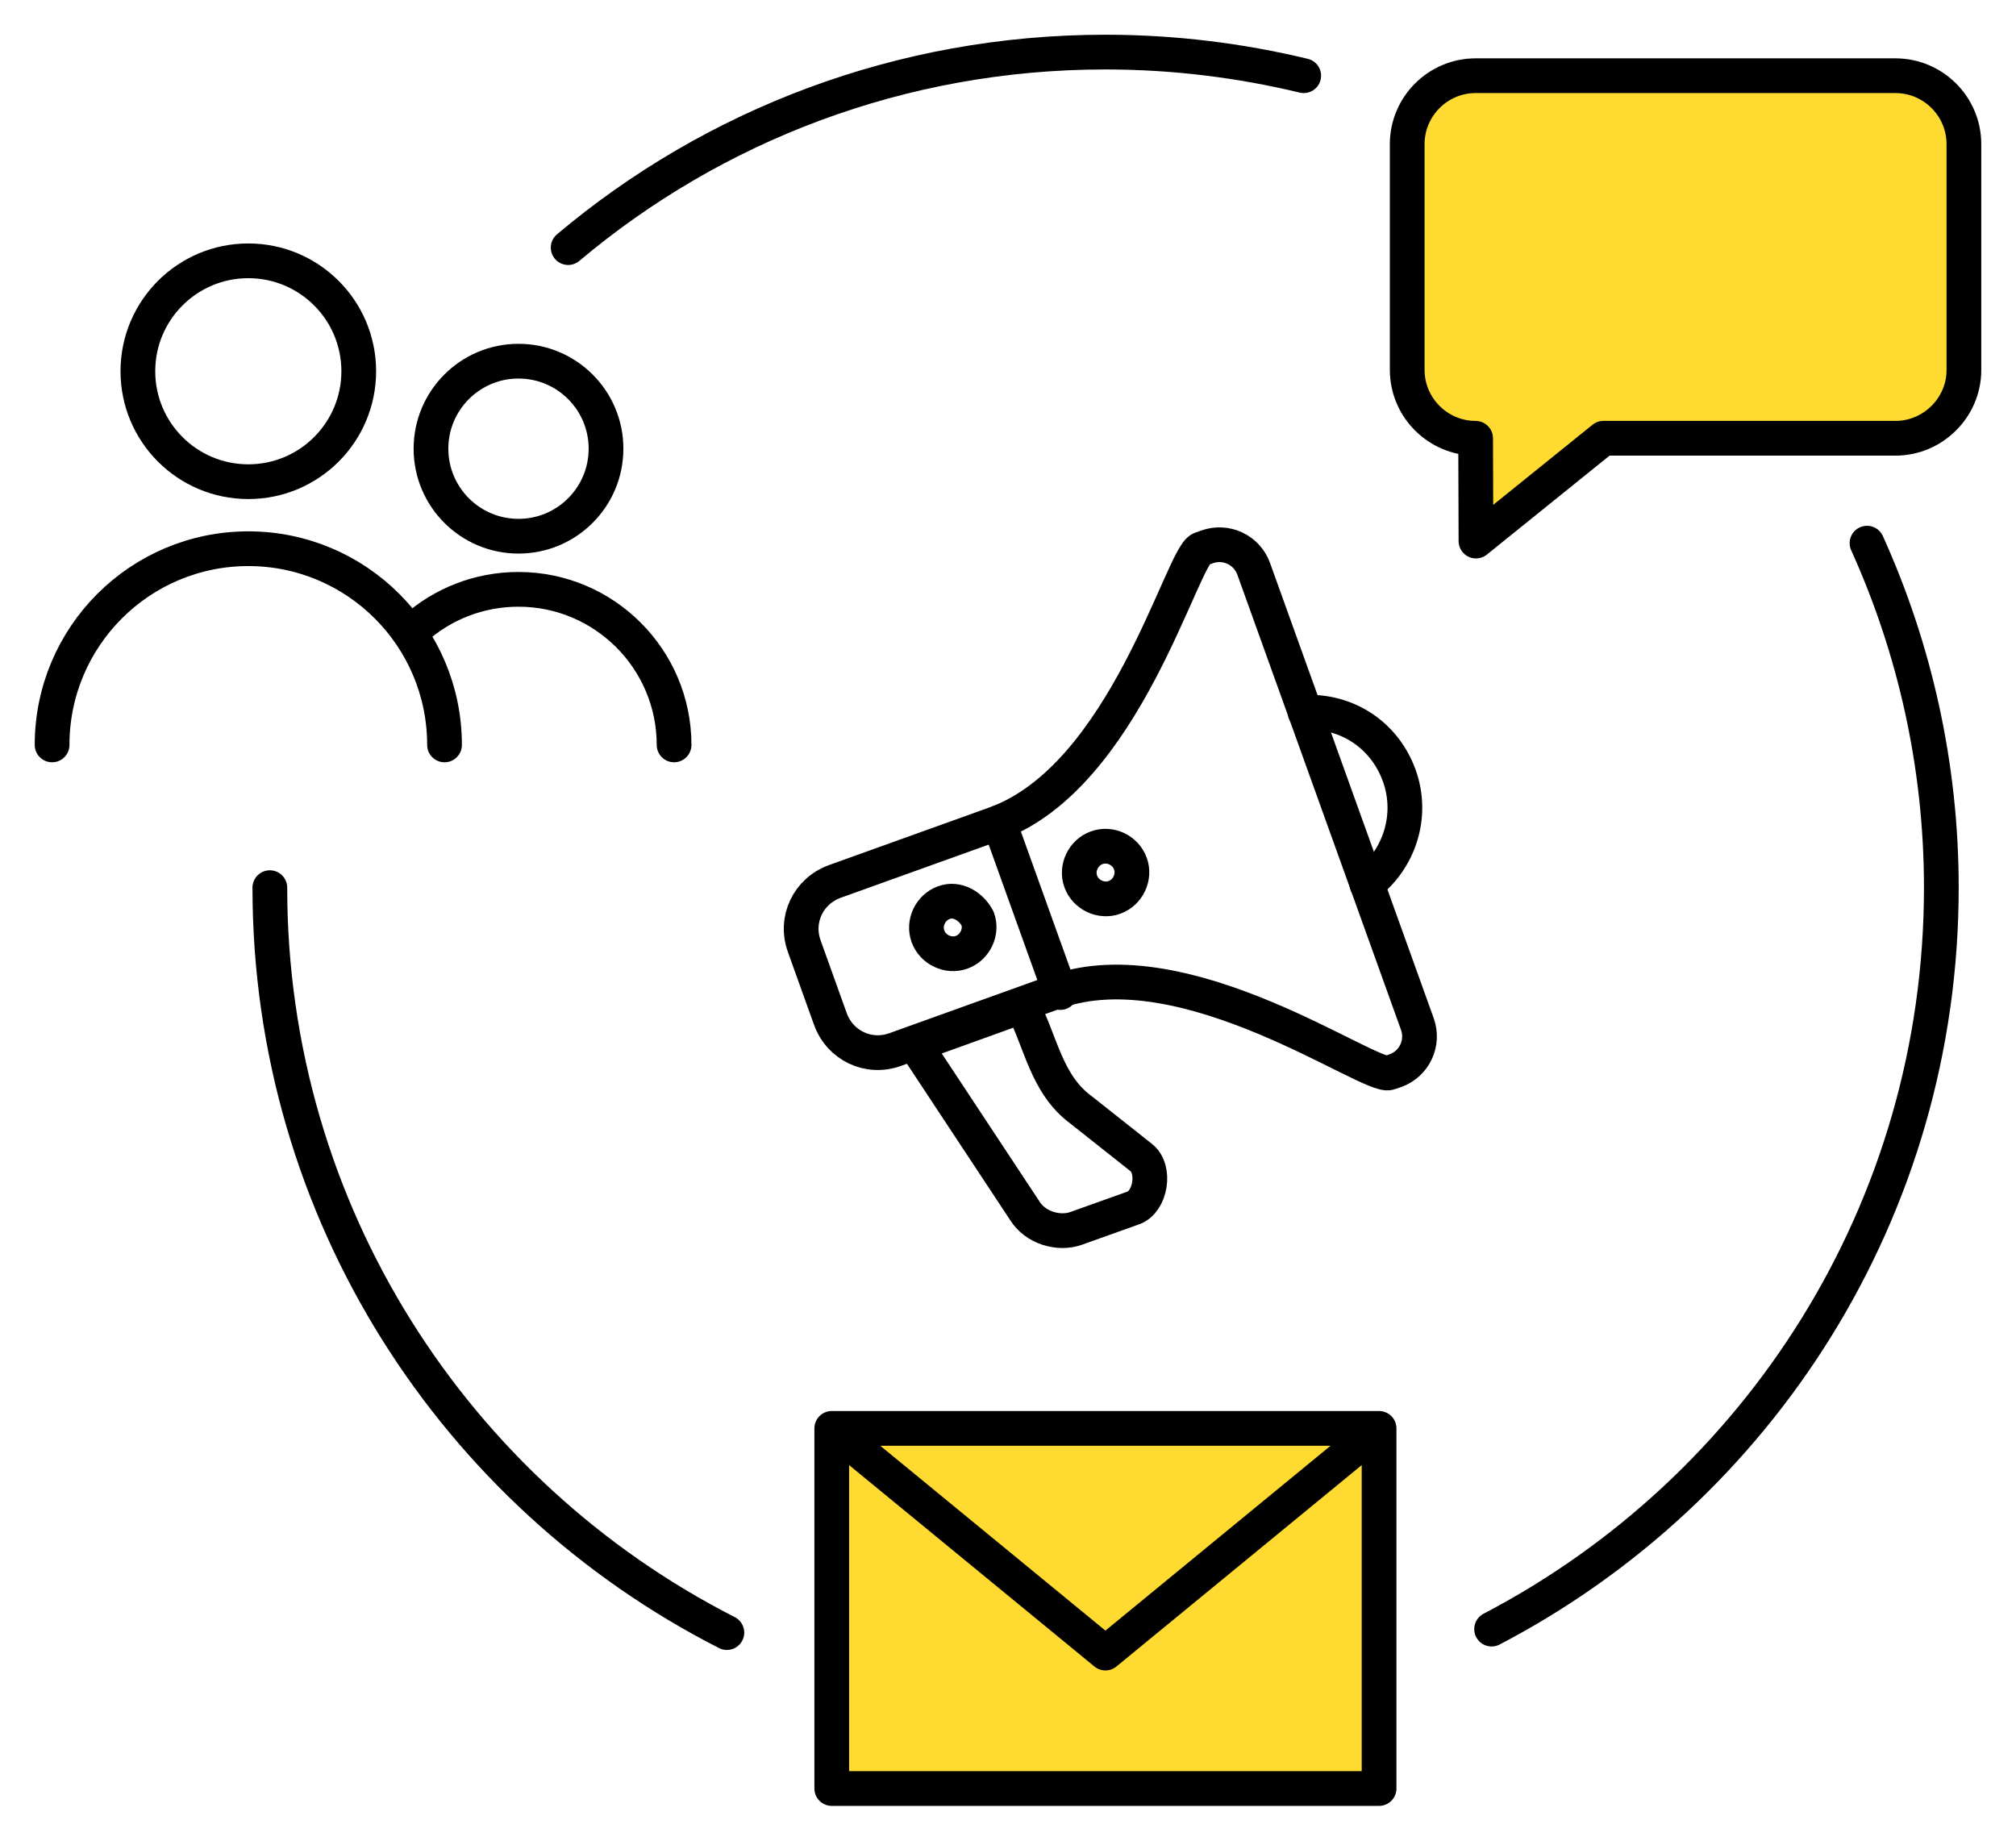
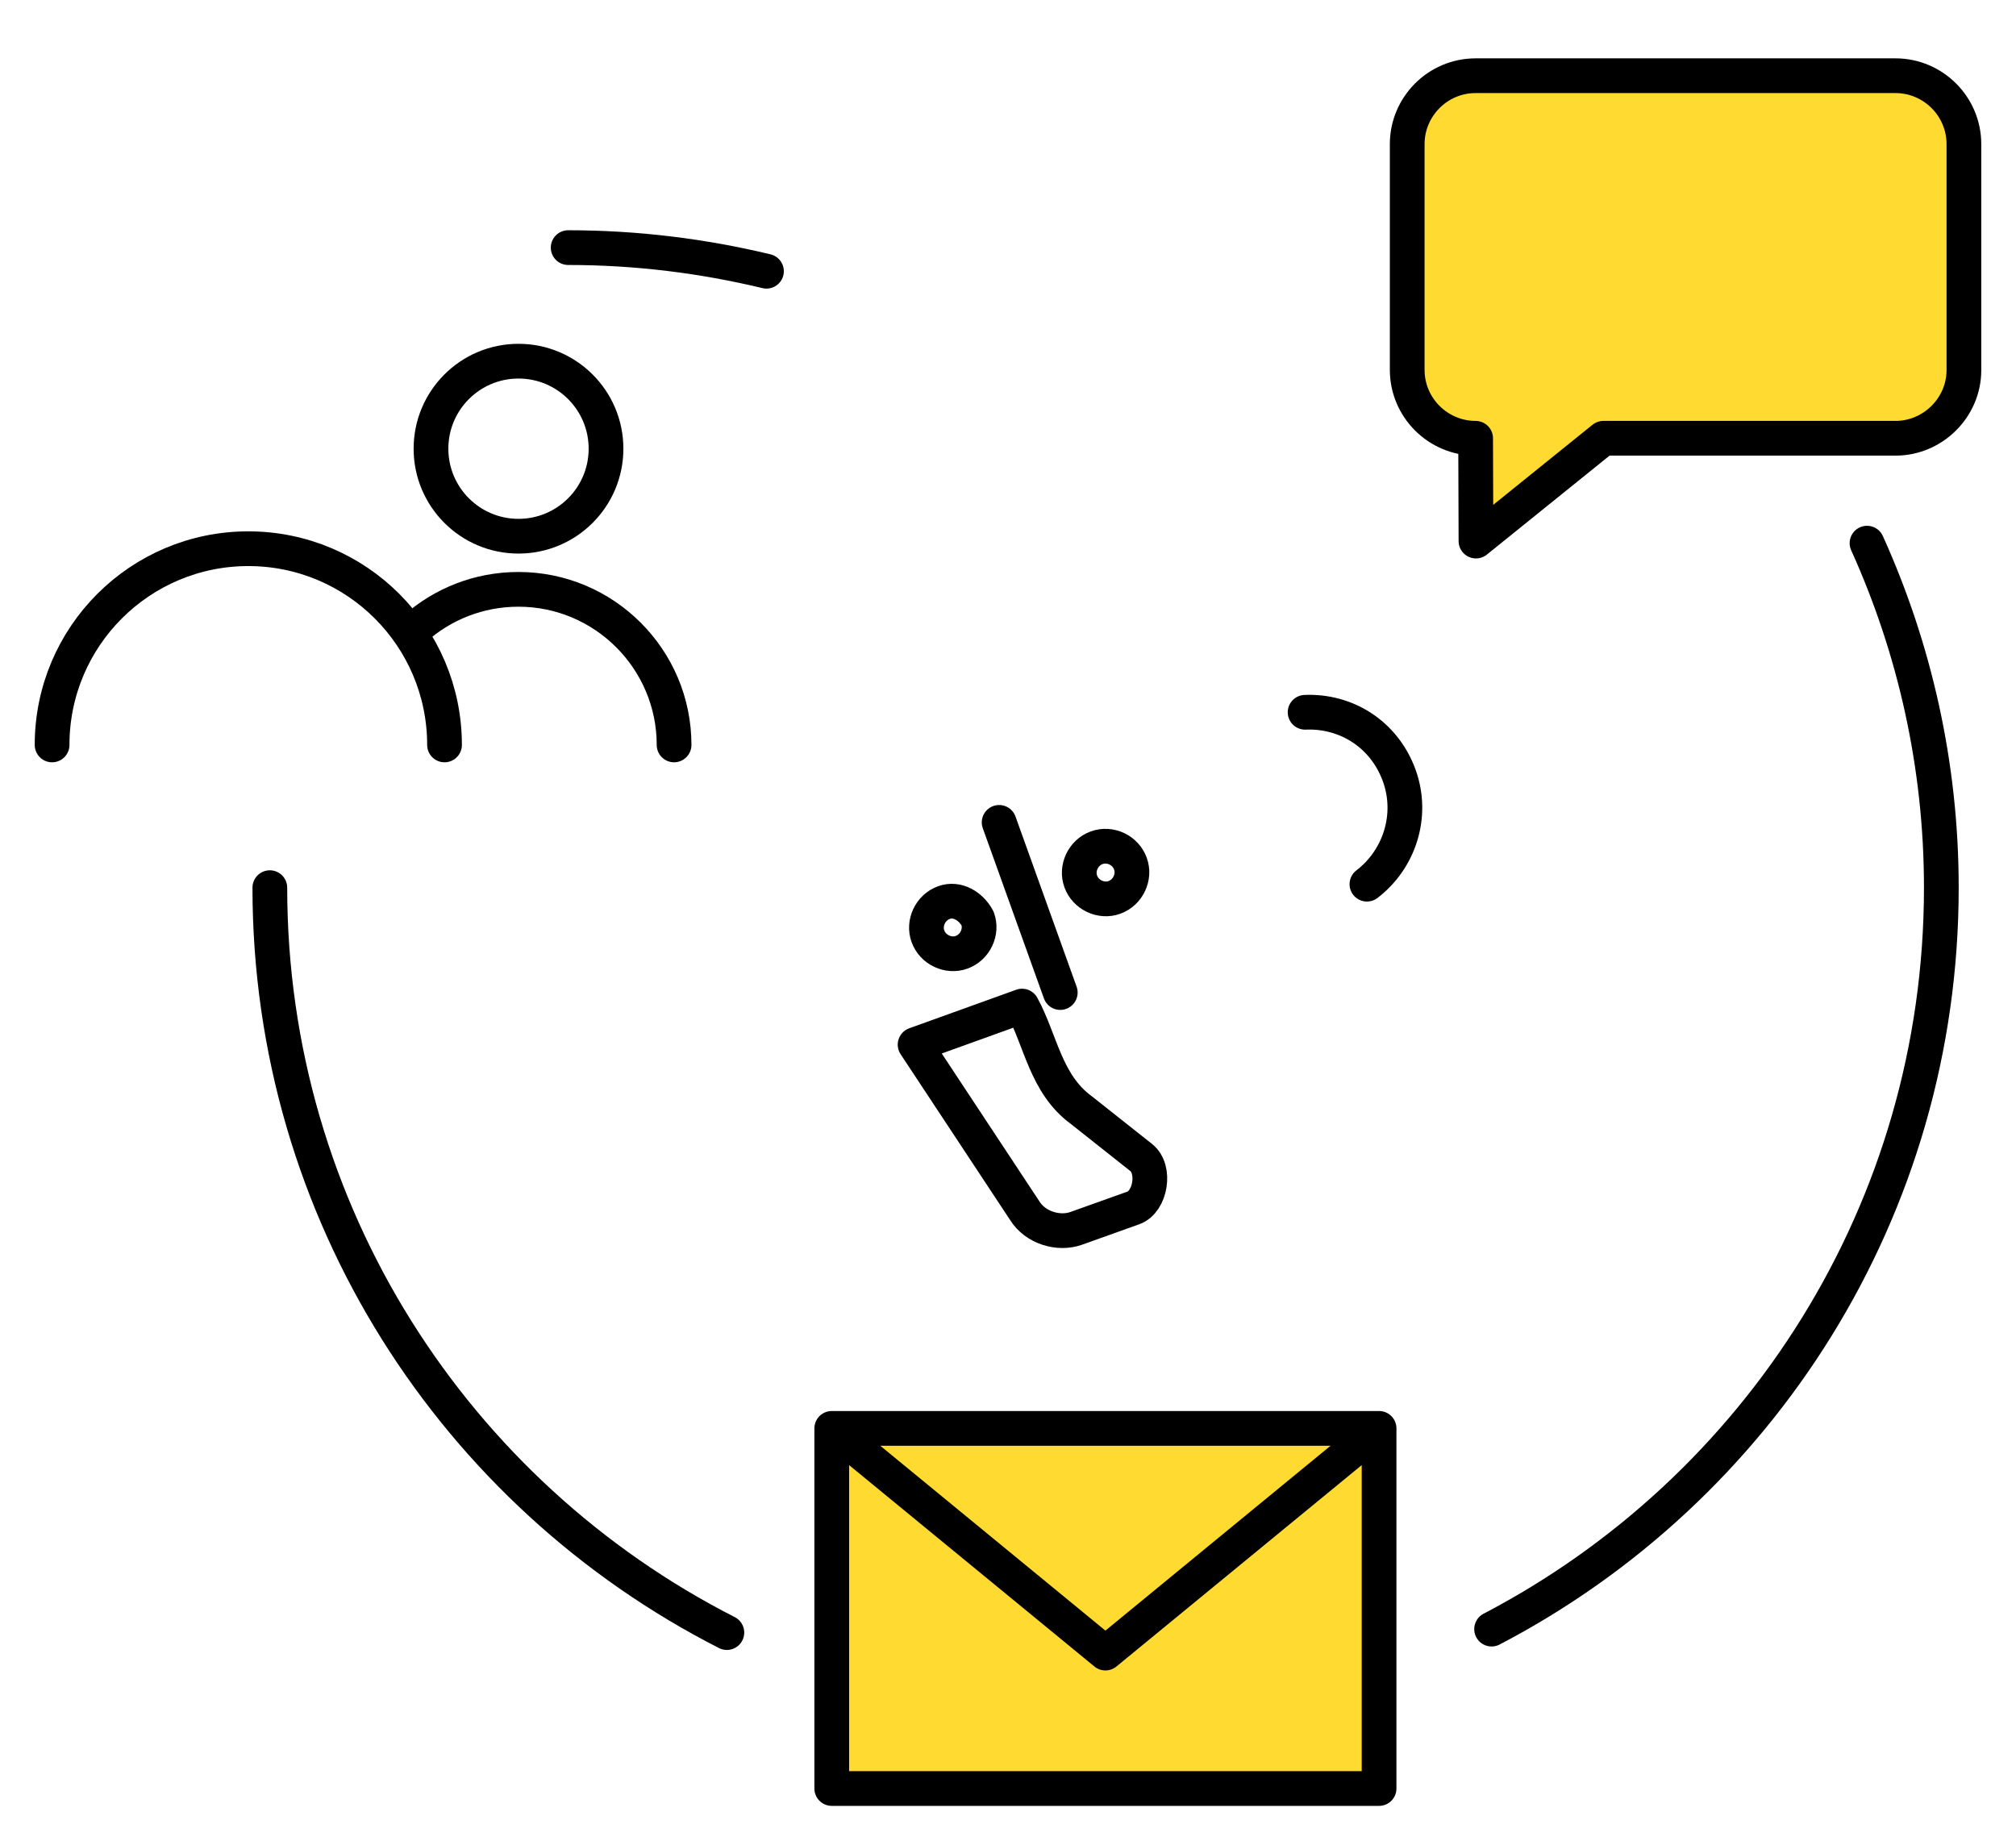
<svg xmlns="http://www.w3.org/2000/svg" version="1.1" id="Layer_1" x="0px" y="0px" viewBox="0 0 58.05 53" style="enable-background:new 0 0 58.05 53;" xml:space="preserve">
  <style type="text/css">
	.st0{fill:none;stroke:#000000;stroke-linecap:round;stroke-miterlimit:10;}
	.st1{fill:#FFDA30;stroke:#000000;stroke-linecap:round;stroke-linejoin:round;stroke-miterlimit:22.926;}
	.st2{fill:none;stroke:#000000;stroke-linecap:round;stroke-linejoin:round;stroke-miterlimit:22.926;}
</style>
  <g>
    <path class="st0" d="M20.93,47.01C13.12,43.03,7.77,34.92,7.77,25.56" />
    <path class="st0" d="M53.76,15.64c1.37,3.03,2.14,6.39,2.14,9.92c0,9.28-5.25,17.33-12.95,21.35" />
-     <path class="st0" d="M16.36,7.13c4.18-3.52,9.58-5.63,15.47-5.63c1.97,0,3.88,0.24,5.71,0.68" />
+     <path class="st0" d="M16.36,7.13c1.97,0,3.88,0.24,5.71,0.68" />
    <path class="st1" d="M23.95,41.13h15.76V51.5H23.95V41.13L23.95,41.13z M39.71,41.13l-7.88,6.47l-7.88-6.47" />
    <path class="st1" d="M54.58,12.62h-8.41l-3.67,2.96l-0.01-2.96c-1.08,0-1.97-0.88-1.97-1.97v-6.5c0-1.08,0.88-1.97,1.97-1.97h12.09   c1.08,0,1.97,0.88,1.97,1.97v6.51C56.55,11.73,55.66,12.62,54.58,12.62z" />
    <g>
-       <circle class="st2" cx="7.15" cy="10.69" r="3.18" />
      <path class="st2" d="M1.5,21.45c0-3.12,2.53-5.65,5.65-5.65s5.65,2.53,5.65,5.65" />
      <circle class="st2" cx="14.93" cy="12.92" r="2.52" />
      <path class="st2" d="M11.95,18.1c0.79-0.7,1.83-1.13,2.98-1.13c2.47,0,4.48,2.01,4.48,4.48" />
    </g>
    <g>
      <path class="st2" d="M31.58,24.41c-0.39,0.14-0.6,0.59-0.46,0.97c0.14,0.39,0.59,0.6,0.97,0.46c0.39-0.14,0.6-0.59,0.46-0.97    C32.41,24.48,31.97,24.27,31.58,24.41L31.58,24.41z" />
      <path class="st2" d="M27.18,25.99c-0.39,0.14-0.6,0.59-0.46,0.97c0.14,0.39,0.59,0.6,0.97,0.46c0.39-0.14,0.6-0.59,0.46-0.97    C27.96,26.09,27.56,25.85,27.18,25.99L27.18,25.99z" />
-       <path class="st2" d="M34.58,15.81l0.17-0.06c0.55-0.2,1.15,0.08,1.35,0.63l4.71,13.1c0.2,0.55-0.08,1.15-0.63,1.35L40,30.89    c-0.55,0.2-5.86-3.67-9.6-2.33l-4.62,1.66c-0.77,0.28-1.59-0.11-1.87-0.88l-0.75-2.09c-0.28-0.77,0.11-1.59,0.88-1.87l4.62-1.66    C32.4,22.37,34.03,16.01,34.58,15.81L34.58,15.81z" />
      <path class="st2" d="M37.58,20.51c1.16-0.05,2.27,0.61,2.71,1.82c0.42,1.16,0,2.42-0.93,3.13" />
      <line class="st2" x1="28.77" y1="23.68" x2="30.53" y2="28.58" />
      <path class="st2" d="M29.43,28.97c0.54,0.99,0.68,2.24,1.7,2.99l1.73,1.37c0.43,0.34,0.27,1.27-0.22,1.45l-1.65,0.59    c-0.5,0.18-1.18-0.01-1.49-0.52l-3.15-4.77L29.43,28.97L29.43,28.97z" />
    </g>
  </g>
</svg>